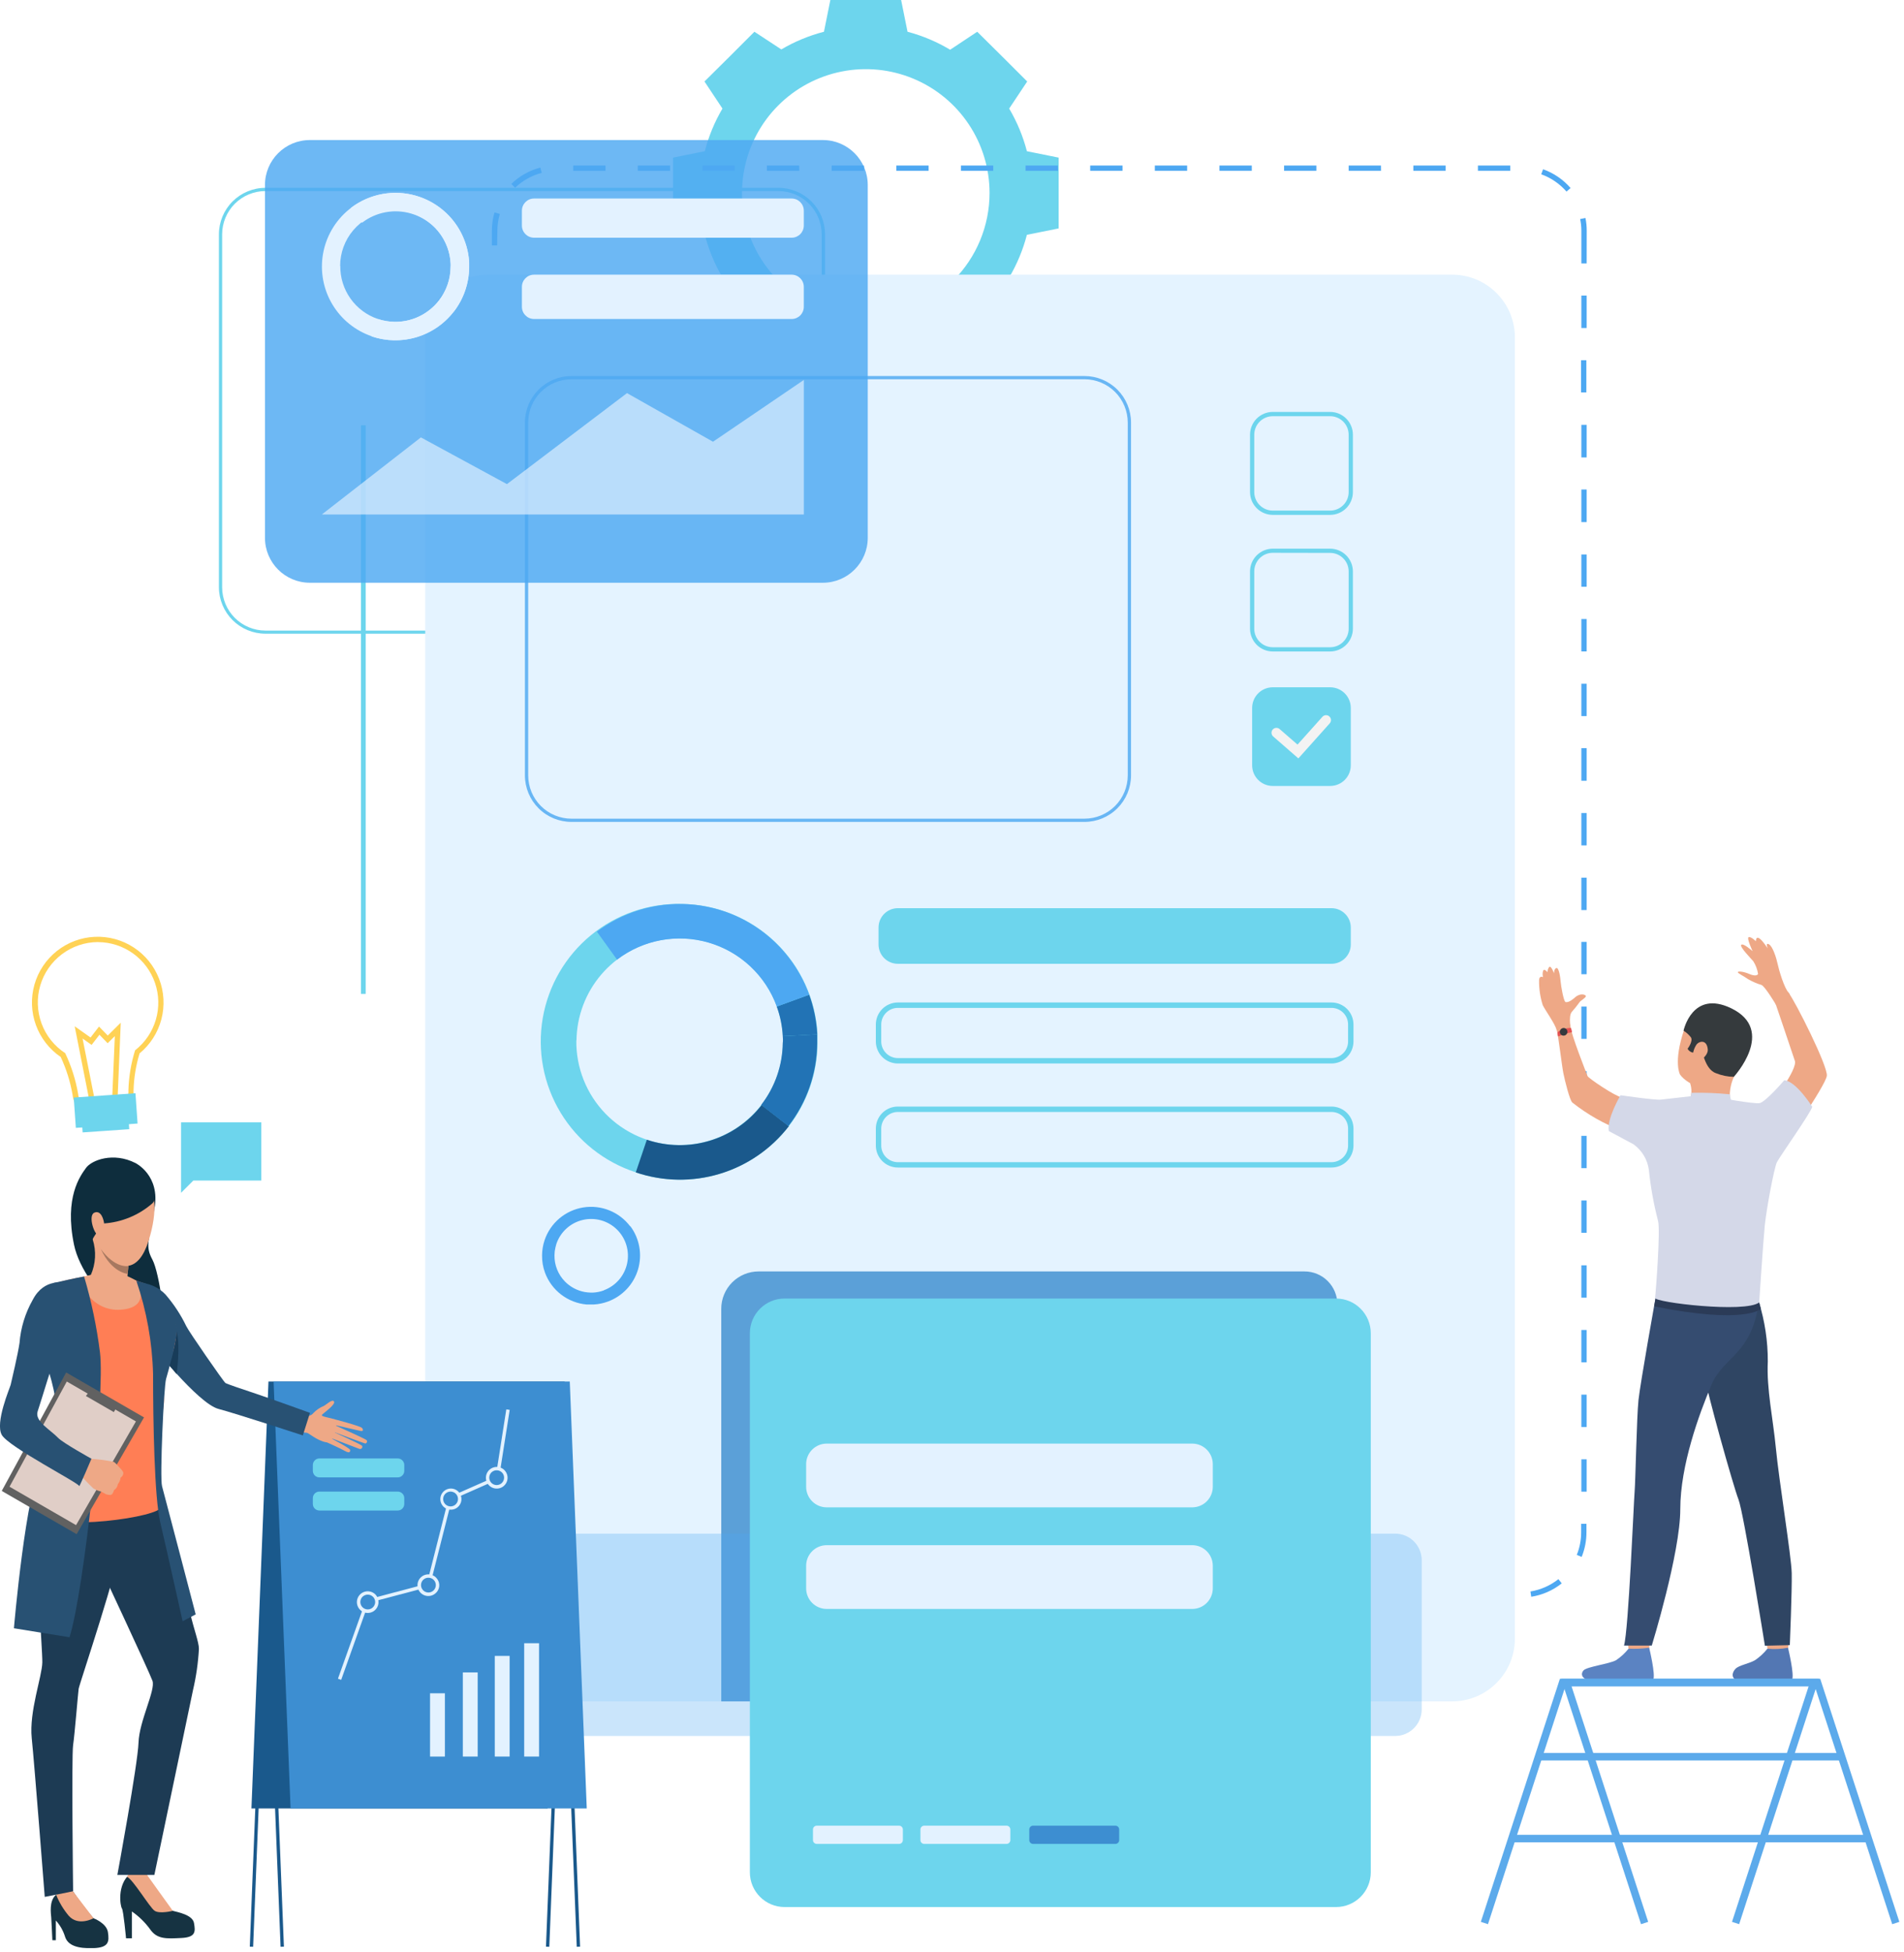
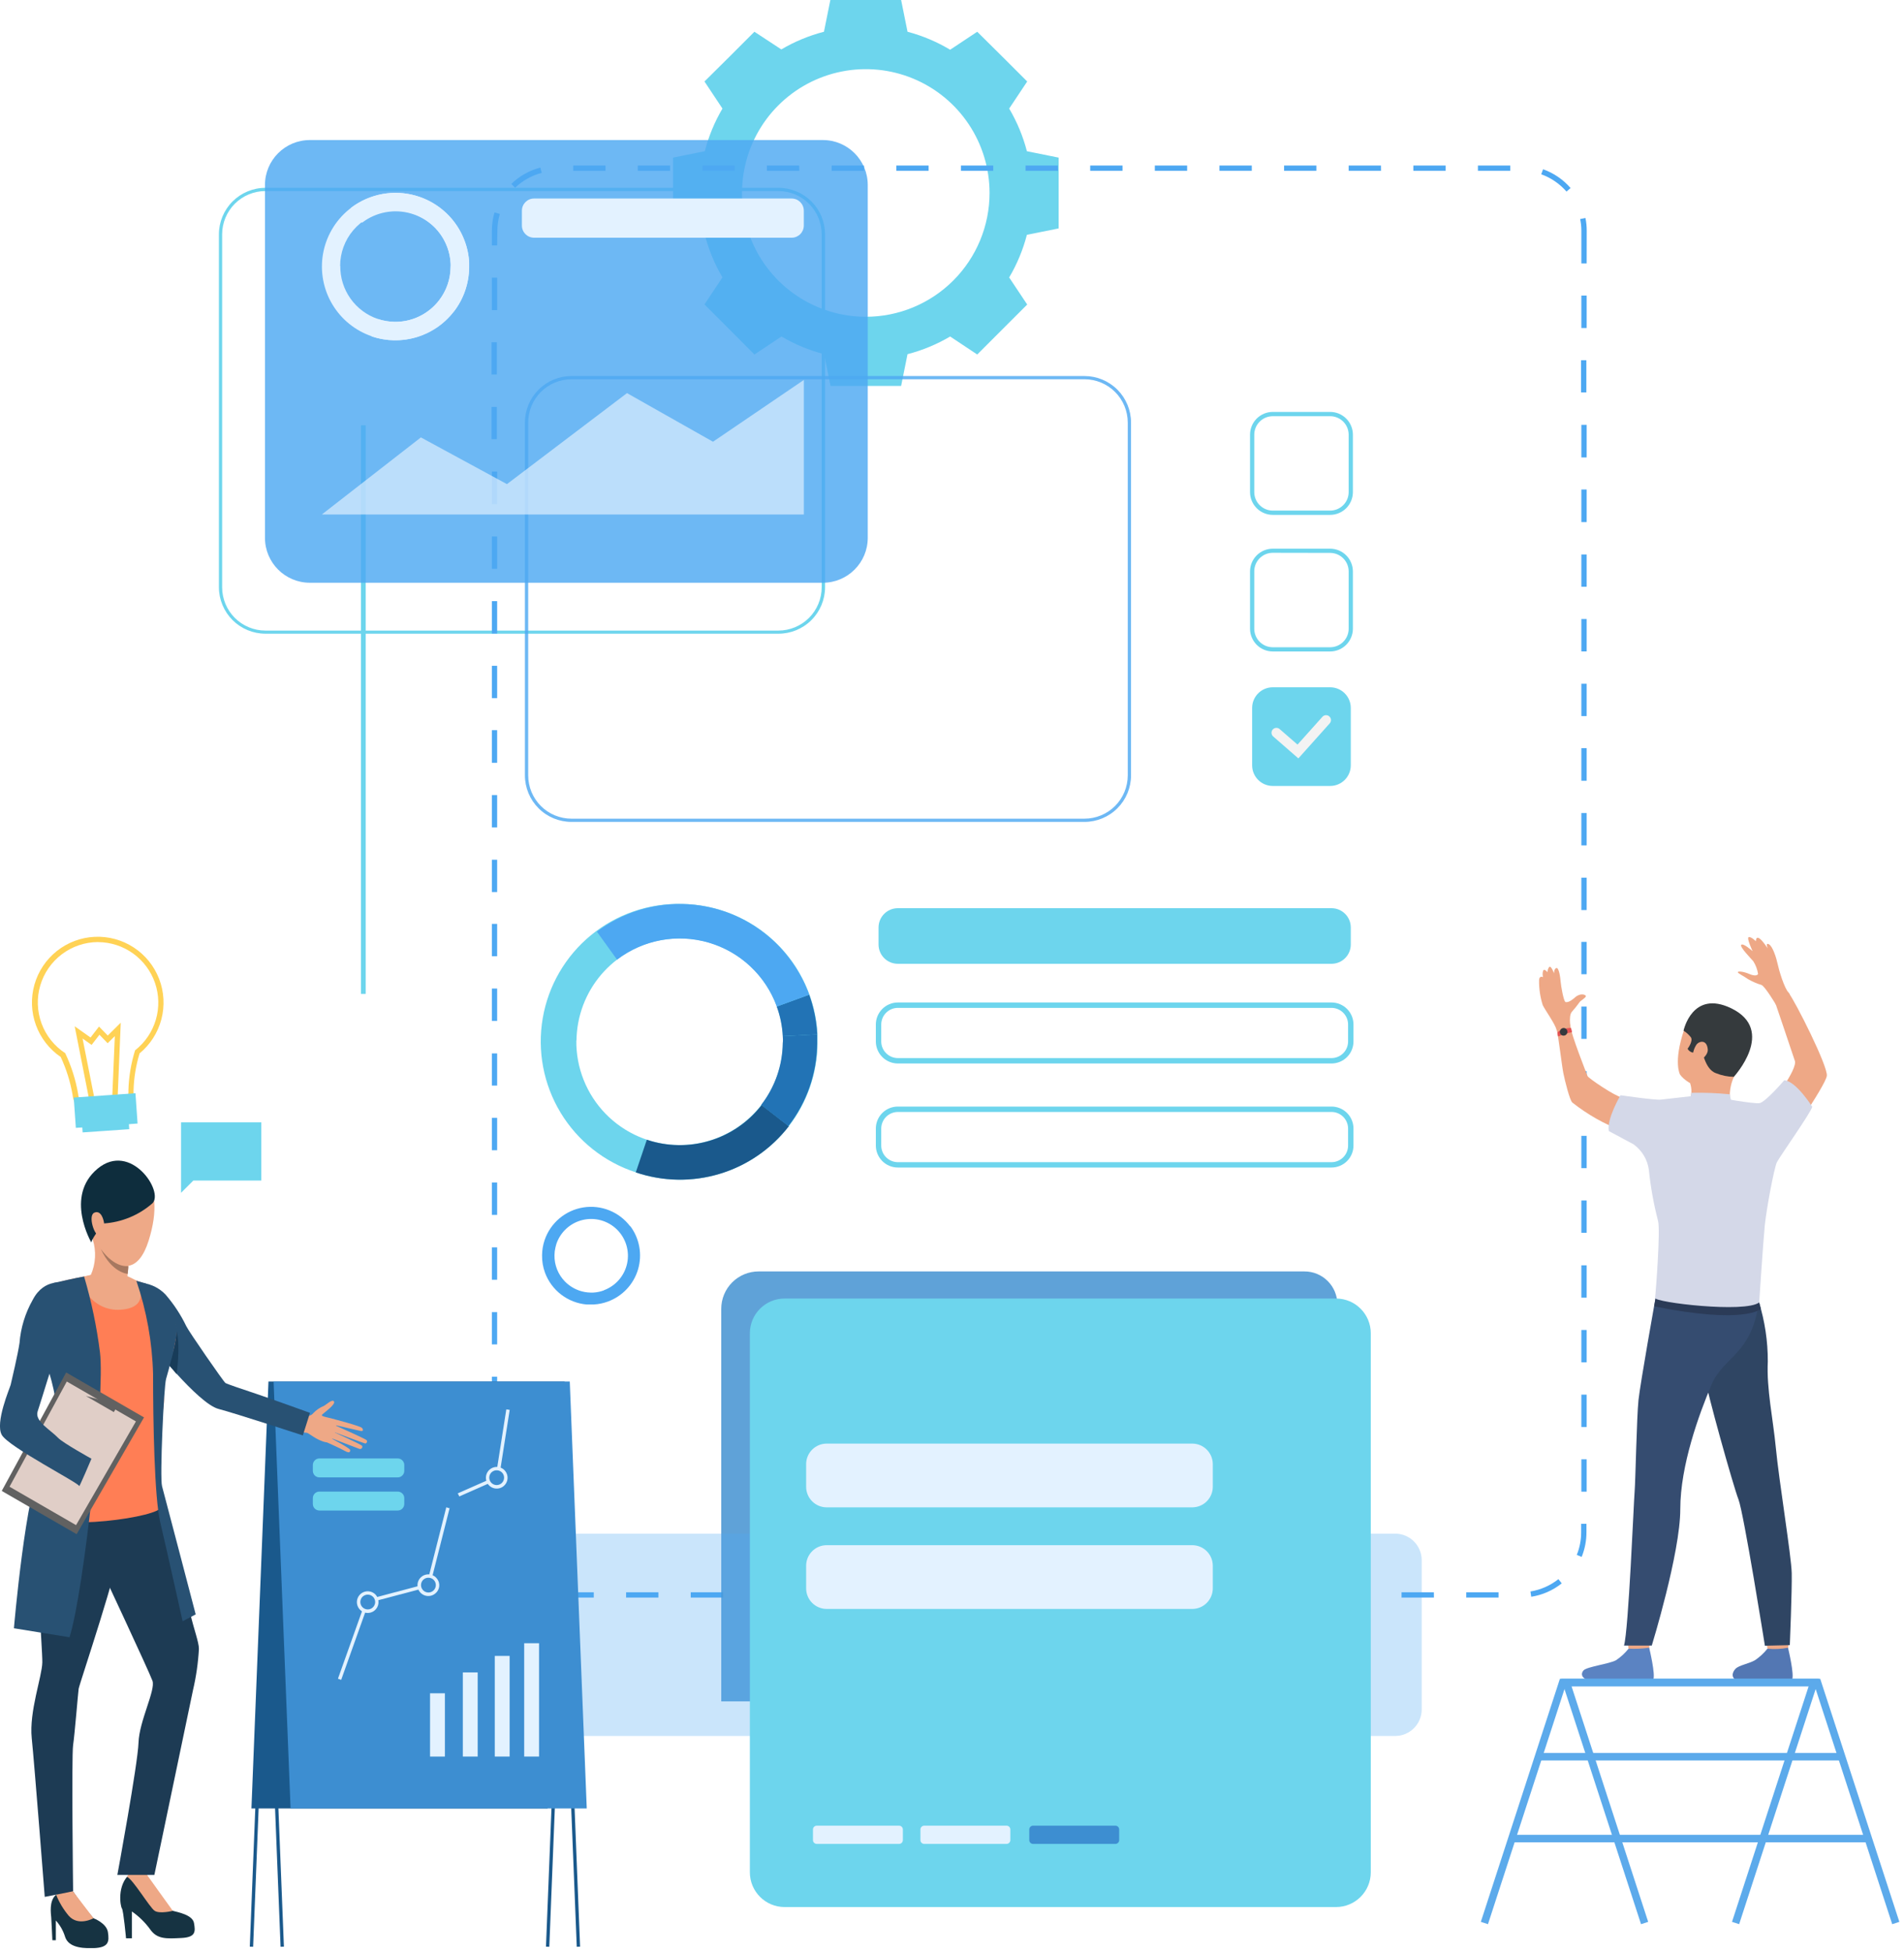
<svg xmlns="http://www.w3.org/2000/svg" width="360" height="369" viewBox="0 0 360 369" fill="none">
  <g clip-path="url(#clip0_1167_6776)">
    <path d="M194.16 28.58C193.425 25.75 192.298 23.037 190.81 20.52L194.22 15.4L189.49 10.68L184.77 6L179.65 9.4C177.135 7.895 174.422 6.75 171.59 6L170.38 0H157L155.79 6C152.96 6.732 150.247 7.856 147.73 9.34L142.64 6L137.92 10.72L133.2 15.4L136.6 20.52C135.115 23.037 133.991 25.75 133.26 28.58L127.26 29.79V43.15L133.26 44.36C133.991 47.19 135.115 49.903 136.6 52.42L133.2 57.54L137.92 62.26L142.64 67L147.76 63.6C150.277 65.084 152.99 66.208 155.82 66.94L157.03 72.94H170.38L171.59 66.94C174.419 66.208 177.132 65.084 179.65 63.6L184.77 67L189.49 62.28L194.22 57.56L190.81 52.44C192.298 49.923 193.425 47.21 194.16 44.38L200.16 43.17V29.79L194.16 28.58ZM163.71 59.87C159.081 59.872 154.556 58.501 150.707 55.931C146.857 53.361 143.856 49.707 142.084 45.432C140.311 41.156 139.846 36.451 140.748 31.911C141.65 27.371 143.878 23.201 147.15 19.927C150.422 16.654 154.592 14.424 159.131 13.52C163.67 12.617 168.376 13.079 172.652 14.85C176.929 16.621 180.584 19.62 183.155 23.469C185.727 27.317 187.1 31.841 187.1 36.47C187.1 42.674 184.636 48.625 180.25 53.013C175.863 57.401 169.914 59.867 163.71 59.87Z" fill="#6DD5ED" />
    <path d="M147.181 119.77H50.181C47.854 119.767 45.622 118.843 43.975 117.2C42.328 115.556 41.399 113.327 41.391 111V44.29C41.393 41.96 42.32 39.725 43.968 38.078C45.616 36.43 47.85 35.503 50.181 35.5H147.181C148.337 35.497 149.483 35.723 150.552 36.163C151.621 36.604 152.593 37.251 153.413 38.067C154.232 38.883 154.882 39.853 155.326 40.921C155.77 41.989 155.999 43.133 156.001 44.29V111C155.993 113.332 155.059 115.566 153.406 117.21C151.752 118.855 149.513 119.775 147.181 119.77ZM50.181 36.11C48.012 36.113 45.933 36.975 44.399 38.509C42.866 40.042 42.003 42.121 42.001 44.29V111C42.003 113.169 42.866 115.248 44.399 116.781C45.933 118.315 48.012 119.177 50.181 119.18H147.181C149.349 119.177 151.428 118.315 152.962 116.781C154.495 115.248 155.358 113.169 155.361 111V44.29C155.358 42.121 154.495 40.042 152.962 38.509C151.428 36.975 149.349 36.113 147.181 36.11H50.181Z" fill="#6DD5ED" />
    <path d="M69.15 80.379H68.25V187.849H69.15V80.379Z" fill="#6DD5ED" />
    <path d="M283.339 301.939H277.229V300.939H283.339V301.939ZM271.119 301.939H264.999V300.939H271.109L271.119 301.939ZM258.899 301.939H252.789V300.939H258.899V301.939ZM246.679 301.939H240.569V300.939H246.679V301.939ZM234.469 301.939H228.359V300.939H234.469V301.939ZM222.249 301.939H216.139V300.939H222.249V301.939ZM210.029 301.939H203.919V300.939H209.999L210.029 301.939ZM197.809 301.939H191.699V300.939H197.809V301.939ZM185.589 301.939H179.479V300.939H185.589V301.939ZM173.369 301.939H167.259V300.939H173.369V301.939ZM161.149 301.939H154.999V300.939H161.109L161.149 301.939ZM148.929 301.939H142.819V300.939H148.929V301.939ZM136.709 301.939H130.599V300.939H136.709V301.939ZM124.489 301.939H118.379V300.939H124.489V301.939ZM112.269 301.939H106.159V300.939H112.269V301.939ZM289.519 301.789L289.369 300.789C291.303 300.476 293.124 299.674 294.659 298.459L295.289 299.259C293.617 300.587 291.629 301.458 289.519 301.789ZM100.009 300.789C98.079 299.875 96.416 298.48 95.18 296.739L96.019 296.149C97.148 297.749 98.67 299.03 100.439 299.869L100.009 300.789ZM299.069 294.259L298.129 293.879C298.68 292.519 298.962 291.066 298.959 289.599V287.999H299.959V289.529C299.971 291.135 299.668 292.728 299.069 294.219V294.259ZM92.999 290.789C92.96 290.389 92.939 289.979 92.939 289.559V284.639H93.939V289.559C93.939 289.937 93.959 290.314 93.999 290.689L92.999 290.789ZM299.999 281.919H298.999V275.809H299.999V281.919ZM93.999 278.529H92.999V272.419H93.999V278.529ZM299.999 269.699H298.999V263.589H299.999V269.699ZM93.999 266.309H92.999V260.199H93.999V266.309ZM299.999 257.479H298.999V251.369H299.999V257.479ZM93.999 254.089H92.999V247.999H93.999V254.089ZM299.999 245.259H298.999V239.149H299.999V245.259ZM93.999 241.869H92.999V235.759H93.999V241.869ZM299.999 232.999H298.999V226.889H299.999V232.999ZM93.999 229.609H92.999V223.499H93.999V229.609ZM299.999 220.779H298.999V214.679H299.999V220.779ZM93.999 217.389H92.999V211.279H93.999V217.389ZM299.999 208.559H298.999V202.459H299.999V208.559ZM93.999 205.169H92.999V199.099H93.999V205.169ZM299.999 196.349H298.999V190.239H299.999V196.349ZM93.999 192.949H92.999V186.839H93.999V192.949ZM299.999 184.129H298.999V178.019H299.999V184.129ZM93.999 180.729H92.999V174.619H93.999V180.729ZM299.999 171.999H298.999V165.889H299.999V171.999ZM93.999 168.599H92.999V162.489H93.999V168.599ZM299.999 159.779H298.999V153.669H299.999V159.779ZM93.999 156.379H92.999V150.269H93.999V156.379ZM299.999 147.559H298.999V141.399H299.999V147.559ZM93.999 144.169H92.999V137.999H93.999V144.169ZM299.999 135.339H298.999V129.229H299.999V135.339ZM93.999 131.949H92.999V125.839H93.999V131.949ZM299.999 123.119H298.999V116.999H299.999V123.119ZM93.999 119.729H92.999V113.619H93.999V119.729ZM299.999 110.899H298.999V104.789H299.999V110.899ZM93.999 107.509H92.999V101.399H93.999V107.509ZM299.999 98.679H298.999V92.519H299.999V98.679ZM93.999 95.289H92.999V89.129H93.999V95.289ZM299.999 86.459H298.999V80.299H299.999V86.459ZM93.939 82.999H92.939V76.909H93.939V82.999ZM299.939 74.169H298.939V68.079H299.939V74.169ZM93.939 70.779H92.939V64.689H93.939V70.779ZM299.999 61.999H298.999V55.859H299.999V61.999ZM93.999 58.609H92.999V52.469H93.999V58.609ZM299.999 49.789H298.999V43.649C298.999 42.893 298.922 42.139 298.769 41.399L299.769 41.199C299.935 42.005 300.015 42.826 300.009 43.649L299.999 49.789ZM93.999 46.389H92.999V43.649C92.999 42.465 93.168 41.286 93.499 40.149L94.499 40.439C94.196 41.482 94.042 42.563 94.04 43.649L93.999 46.389ZM296.189 36.209C294.901 34.73 293.255 33.604 291.409 32.939L291.759 31.989C293.769 32.706 295.56 33.929 296.959 35.539L296.189 36.209ZM97.389 35.489L96.68 34.759C98.211 33.271 100.103 32.206 102.169 31.669L102.429 32.669C100.537 33.166 98.802 34.136 97.389 35.489ZM285.549 32.289H279.439V31.289H285.549V32.289ZM273.339 32.289H267.229V31.289H273.339V32.289ZM261.119 32.289H254.999V31.289H261.109L261.119 32.289ZM248.899 32.289H242.789V31.289H248.899V32.289ZM236.679 32.289H230.569V31.289H236.679V32.289ZM224.459 32.289H218.349V31.289H224.459V32.289ZM212.239 32.289H206.129V31.289H212.239V32.289ZM200.019 32.289H193.909V31.289H199.999L200.019 32.289ZM187.799 32.289H181.689V31.289H187.799V32.289ZM175.579 32.289H169.469V31.289H175.579V32.289ZM163.359 32.289H157.249V31.289H163.359V32.289ZM151.139 32.289H144.999V31.289H151.109L151.139 32.289ZM138.919 32.289H132.809V31.289H138.919V32.289ZM126.699 32.289H120.589V31.289H126.699V32.289ZM114.489 32.289H108.379V31.289H114.489V32.289Z" fill="#4DA8F2" />
-     <path d="M274.56 51.91H92.27C85.715 51.91 80.4 57.224 80.4 63.78V309.69C80.4 316.246 85.715 321.56 92.27 321.56H274.56C281.116 321.56 286.43 316.246 286.43 309.69V63.78C286.43 57.224 281.116 51.91 274.56 51.91Z" fill="#E4F3FF" />
    <g opacity="0.85">
      <path d="M252.861 246.511V321.561H136.371V247.371C136.37 246.443 136.551 245.524 136.906 244.666C137.26 243.808 137.78 243.029 138.435 242.372C139.091 241.715 139.87 241.195 140.727 240.839C141.584 240.484 142.503 240.301 143.431 240.301H246.651C248.298 240.301 249.878 240.955 251.042 242.12C252.207 243.284 252.861 244.864 252.861 246.511Z" fill="#4392D1" />
    </g>
-     <path d="M25.621 219.819C25.621 219.819 30.371 222.139 29.201 228.449C28.031 234.759 27.501 235.619 28.821 238.079C30.141 240.539 31.681 251.079 30.501 253.079C29.321 255.079 15.881 244.299 14.001 235.279C12.121 226.259 15.191 222.229 16.261 220.739C17.331 219.249 21.441 217.689 25.621 219.819Z" fill="#0E2D3D" />
    <path d="M49.41 212.121H34.23V223.121V225.441L36.55 223.121H49.41V212.121Z" fill="#6DD5ED" />
    <path d="M120.18 221.568C124.073 222.895 128.224 223.28 132.294 222.692C136.364 222.103 140.236 220.558 143.592 218.182C146.949 215.806 149.694 212.668 151.602 209.026C153.511 205.383 154.528 201.34 154.57 197.228C154.57 196.648 154.57 196.058 154.57 195.488C154.225 188.888 151.379 182.666 146.611 178.089C141.842 173.512 135.51 170.923 128.9 170.848C122.655 170.69 116.561 172.786 111.735 176.753C106.908 180.719 103.671 186.291 102.616 192.449C101.561 198.607 102.758 204.939 105.989 210.286C109.22 215.633 114.268 219.638 120.21 221.568H120.18ZM109 196.638C109.058 192.066 110.717 187.658 113.691 184.184C116.664 180.709 120.762 178.389 125.271 177.626C129.78 176.863 134.414 177.707 138.364 180.01C142.315 182.313 145.332 185.929 146.89 190.228C147.547 192.028 147.931 193.915 148.03 195.828C148.03 196.258 148.03 196.698 148.03 197.138C147.997 199.703 147.459 202.236 146.446 204.593C145.434 206.949 143.967 209.083 142.13 210.873C140.293 212.663 138.121 214.074 135.739 215.024C133.356 215.975 130.81 216.447 128.245 216.413C125.681 216.38 123.148 215.841 120.791 214.829C118.434 213.817 116.3 212.35 114.51 210.513C112.721 208.675 111.31 206.504 110.36 204.121C109.409 201.739 108.937 199.193 108.97 196.628L109 196.638Z" fill="#6DD5ED" />
    <path d="M144.001 208.852L149.151 212.852C145.839 217.141 141.269 220.289 136.08 221.854C130.891 223.42 125.343 223.324 120.211 221.582L122.301 215.412C126.15 216.707 130.308 216.772 134.196 215.598C138.084 214.424 141.511 212.07 144.001 208.862V208.852Z" fill="#1A598C" />
    <path d="M148 195.838L154.51 195.488C154.51 196.058 154.51 196.648 154.51 197.228C154.449 202.888 152.535 208.371 149.06 212.838L143.91 208.838C146.512 205.488 147.948 201.38 148 197.138C148.06 196.708 148.05 196.268 148 195.838Z" fill="#2273B5" />
    <path d="M148.001 195.84C147.902 193.927 147.518 192.04 146.861 190.24L153.001 188C153.872 190.409 154.384 192.932 154.521 195.49L148.001 195.84Z" fill="#2273B5" />
    <path d="M112.861 176.088C116.115 173.641 119.896 171.99 123.902 171.268C127.909 170.546 132.029 170.774 135.932 171.932C139.834 173.09 143.411 175.146 146.376 177.936C149.34 180.726 151.609 184.173 153.001 187.998L146.871 190.238C145.825 187.358 144.116 184.765 141.882 182.668C139.649 180.571 136.953 179.029 134.013 178.167C131.073 177.304 127.972 177.146 124.959 177.703C121.947 178.261 119.107 179.52 116.671 181.378L112.861 176.088Z" fill="#4DA8F2" />
    <path d="M119.16 231.789C118.146 230.44 116.783 229.394 115.218 228.763C113.654 228.132 111.947 227.94 110.281 228.207C108.615 228.475 107.054 229.192 105.765 230.281C104.477 231.37 103.511 232.791 102.97 234.389C102.661 235.307 102.499 236.269 102.49 237.239C102.47 238.367 102.659 239.49 103.05 240.549C103.659 242.187 104.72 243.62 106.109 244.682C107.498 245.743 109.159 246.391 110.9 246.549H111.64H112.26C113.169 246.5 114.066 246.315 114.92 245.999C116.281 245.503 117.506 244.696 118.499 243.642C119.492 242.587 120.223 241.315 120.636 239.926C121.048 238.538 121.129 237.072 120.873 235.647C120.616 234.222 120.03 232.876 119.16 231.719V231.789ZM114.16 243.889C113.517 244.125 112.843 244.263 112.16 244.299H111.69C110.181 244.278 108.721 243.765 107.53 242.839C107.286 242.652 107.055 242.448 106.84 242.229C106.189 241.571 105.676 240.79 105.333 239.931C104.989 239.073 104.821 238.153 104.84 237.229C104.844 236.737 104.904 236.247 105.02 235.769C105.07 235.539 105.13 235.309 105.2 235.089C105.579 233.979 106.232 232.984 107.099 232.194C107.966 231.405 109.019 230.848 110.159 230.576C111.299 230.303 112.49 230.323 113.62 230.634C114.751 230.945 115.784 231.537 116.624 232.354C117.465 233.172 118.084 234.189 118.426 235.311C118.767 236.432 118.819 237.622 118.577 238.769C118.335 239.916 117.807 240.984 117.042 241.872C116.276 242.76 115.299 243.44 114.2 243.849L114.16 243.889Z" fill="#4DA8F2" />
    <path d="M317.651 203.089C317.651 203.089 316.341 200.789 318.421 194.629C318.753 193.483 319.409 192.456 320.309 191.673C321.21 190.89 322.318 190.384 323.499 190.215C324.681 190.046 325.886 190.222 326.97 190.721C328.054 191.22 328.971 192.022 329.611 193.029C331.831 196.849 331.081 199.219 327.821 203.519C324.561 207.819 319.001 205.059 317.651 203.089Z" fill="#EEA886" />
    <path d="M333.84 309C333.84 309 334.18 311.53 334.22 311.91C334.26 312.29 338.06 311.68 338.06 311.68L338.37 308.68C338.37 308.68 334.31 308.65 333.84 309Z" fill="#EEA886" />
    <path d="M334.18 311.602C333.511 312.446 332.715 313.182 331.82 313.782C330.66 314.452 328.82 314.712 328.14 315.402C327.65 315.892 326.34 318.032 331.14 317.992C335.94 317.952 338.3 318.292 338.82 317.472C339.34 316.652 338.07 311.422 338.07 311.422C336.79 311.675 335.479 311.736 334.18 311.602Z" fill="#5377B3" />
    <path d="M307.57 309C307.57 309 307.92 311.53 307.96 311.91C308 312.29 311.8 311.68 311.8 311.68L312.1 308.68C312.1 308.68 308.05 308.65 307.57 309Z" fill="#EEA886" />
    <path d="M307.92 311.602C307.249 312.448 306.449 313.184 305.55 313.782C304.39 314.452 300.11 314.992 299.43 315.682C298.93 316.182 298.1 318.172 304.9 317.992C309.72 317.852 312.05 318.292 312.57 317.472C313.09 316.652 311.82 311.422 311.82 311.422C310.529 311.609 309.223 311.669 307.92 311.602Z" fill="#5B83C2" />
    <path d="M332.56 246.051C333.689 249.697 334.259 253.494 334.25 257.311C333.99 262.511 335.25 268.211 335.77 273.651C336.34 279.721 338.7 294.081 338.77 297.321C338.84 300.561 338.41 310.931 338.41 310.931L333.7 311.041C333.7 311.041 329.7 285.941 328.7 283.381C327.7 280.821 322.59 262.551 322.42 260.501C322.25 258.451 332.56 246.051 332.56 246.051Z" fill="#2F4563" />
    <path d="M313.001 245.421C313.001 245.421 310.141 261.421 309.801 264.591C309.461 267.761 309.231 280.021 309.061 282.011C308.891 284.001 307.921 308.081 307.061 311.011H312.311C312.311 311.011 317.701 293.511 317.701 285.231C317.701 276.951 321.271 267.231 323.581 261.761C325.891 256.291 331.161 256.161 332.581 246.021C332.561 246.051 315.001 242.211 313.001 245.421Z" fill="#354C70" />
    <path d="M319.55 204.709C319.891 205.68 319.891 206.738 319.55 207.709C318.96 208.939 327.12 208.199 327.12 208.199C326.928 206.617 327.17 205.013 327.82 203.559C328.89 201.429 319.55 204.709 319.55 204.709Z" fill="#EEA886" />
    <path d="M332.94 247.372C332.94 247.372 330 250.372 312.76 246.902L313.03 245.422L332.62 246.162L332.94 247.372Z" fill="#2B3B57" />
    <path d="M318.321 208.071C318.321 208.071 315.321 208.371 314.441 208.541C313.561 208.711 307.781 207.541 306.591 207.381C305.401 207.221 300.331 203.781 300.171 203.381C300.011 202.981 297.081 195.571 296.921 193.971C296.761 192.371 294.071 193.201 294.301 194.301C294.731 196.361 295.301 201.371 295.591 202.821C295.881 204.271 296.791 207.931 297.281 208.371C300.158 210.652 303.374 212.471 306.811 213.761C309.554 214.678 312.184 215.903 314.651 217.411H336.651C336.651 217.411 345.221 205.161 345.411 203.311C345.601 201.461 339.411 189.201 338.191 187.661C336.971 186.121 335.191 188.161 335.191 188.161C335.191 188.161 338.881 198.981 339.371 200.521C339.861 202.061 335.081 208.821 333.771 208.841C332.461 208.861 329.091 208.431 327.591 208.361C326.535 208.28 325.496 208.041 324.511 207.651L318.321 208.071Z" fill="#EEA886" />
    <path d="M308.82 216.25C309.62 216.814 310.294 217.539 310.8 218.377C311.306 219.215 311.633 220.149 311.76 221.12C312.093 224.359 312.671 227.568 313.49 230.72C313.98 232.38 313.06 244.44 312.93 245.3C312.8 246.16 329.98 248.21 332.62 246.16C332.62 246.16 333.36 234.9 333.67 231.7C333.98 228.5 335.45 220.75 335.95 219.7C336.45 218.65 342.41 210.29 342.65 209.18C342.65 209.18 339.56 204.26 337.35 204.18C337.35 204.18 333.83 208.3 332.68 208.49C331.53 208.68 324.51 207.38 324.51 207.37C324.51 207.36 323.74 208.42 319.66 207.19C319.66 207.19 314.8 207.73 314.01 207.83C313.01 207.96 306.4 207 306.4 207C306.4 207 303.73 211.51 304.2 213.78L308.82 216.25Z" fill="#D4D8E8" />
    <path d="M297.07 194.918C297.07 194.918 296.47 192.068 297.19 191.248C297.723 190.648 298.223 190.021 298.69 189.368C298.78 189.188 299.85 188.578 299.85 188.278C299.85 187.978 298.8 187.628 297.85 188.468C296.9 189.308 296.37 189.468 296.01 189.388C295.65 189.308 295.13 186.288 295.08 185.538C295.03 184.788 294.75 182.818 294.28 182.958C293.81 183.098 293.83 183.958 293.83 183.958C293.83 183.958 293.29 182.458 292.93 182.748C292.701 183.029 292.587 183.386 292.61 183.748C292.61 183.748 291.93 182.918 291.75 183.528C291.643 183.904 291.643 184.302 291.75 184.678C291.75 184.678 291.05 184.298 291 185.248C290.976 186.856 291.212 188.456 291.7 189.988C292.2 190.988 294.07 193.588 294.29 194.608C294.51 195.628 297.07 194.918 297.07 194.918Z" fill="#EEA886" />
    <path d="M335.81 189.92C335.81 189.92 333.76 186.47 333.06 186.16C332.173 185.895 331.321 185.526 330.52 185.06C329.66 184.45 328.52 183.94 328.58 183.73C328.64 183.52 329.66 183.61 330.75 184.08C331.84 184.55 332.31 184.32 332.41 184.08C332.277 183.227 331.971 182.411 331.51 181.68C331.18 181.27 328.84 178.92 329.23 178.57C329.62 178.22 331.14 179.57 331.38 179.78C331.38 179.78 330.17 177.24 330.64 177.12C331.11 177 332 177.9 332 177.9C332 177.9 331.9 175.72 334.23 179.25C334.23 179.25 333.74 178.08 334.46 178.47C335.18 178.86 335.87 181.06 336.1 182.16C336.33 183.26 337.35 186.8 338.22 187.65C339.09 188.5 335.81 189.92 335.81 189.92Z" fill="#EEA886" />
    <path d="M327.82 203.52C326.66 203.504 325.514 203.27 324.44 202.83C322.15 202.03 321.97 198.02 321.44 198.49C321.285 198.662 321.09 198.795 320.873 198.877C320.655 198.959 320.422 198.988 320.191 198.962C319.96 198.935 319.739 198.854 319.546 198.725C319.353 198.596 319.193 198.423 319.08 198.22C319.08 198.22 320.21 196.74 319.69 196.03C319.306 195.546 318.843 195.13 318.32 194.8C318.32 194.8 319.94 187.01 327.32 190.56C335.94 194.72 327.82 203.52 327.82 203.52Z" fill="#353A3D" />
    <path d="M319.551 207.672L319.811 206.542C322.231 206.489 324.652 206.582 327.061 206.822L327.331 208.162C326.066 208.601 324.727 208.784 323.391 208.7C322.056 208.616 320.75 208.266 319.551 207.672Z" fill="#D4D8E8" />
    <path d="M320.71 197.509C321.14 196.799 322.71 196.319 322.9 198.329C323.04 199.879 320.08 201.579 320.05 200.129C319.992 199.208 320.222 198.292 320.71 197.509Z" fill="#EEA886" />
    <path d="M297 194.281C296.106 194.296 295.235 194.566 294.49 195.061C294.459 195.348 294.504 195.638 294.62 195.901C295.448 195.521 296.322 195.248 297.22 195.091C297.22 195.091 297.16 194.471 297 194.281Z" fill="#E55353" />
    <path d="M295 194.7C294.956 194.791 294.931 194.889 294.926 194.99C294.922 195.091 294.939 195.191 294.976 195.285C295.012 195.379 295.068 195.465 295.139 195.536C295.211 195.607 295.296 195.663 295.39 195.7C295.564 195.76 295.755 195.751 295.923 195.676C296.092 195.601 296.226 195.465 296.298 195.295C296.37 195.125 296.376 194.934 296.313 194.761C296.25 194.587 296.124 194.444 295.96 194.36C295.787 194.28 295.59 194.271 295.411 194.335C295.231 194.398 295.084 194.529 295 194.7Z" fill="#353A3D" />
    <g opacity="0.3">
      <path d="M143.441 289.859H101.391C98.619 289.859 96.371 292.107 96.371 294.879V323.079C96.371 325.852 98.619 328.099 101.391 328.099H143.441C146.214 328.099 148.461 325.852 148.461 323.079V294.879C148.461 292.107 146.214 289.859 143.441 289.859Z" fill="#4DA8F2" />
    </g>
    <g opacity="0.3">
      <path d="M263.791 289.859H221.741C218.968 289.859 216.721 292.107 216.721 294.879V323.079C216.721 325.852 218.968 328.099 221.741 328.099H263.791C266.563 328.099 268.811 325.852 268.811 323.079V294.879C268.811 292.107 266.563 289.859 263.791 289.859Z" fill="#4DA8F2" />
    </g>
    <g opacity="0.82">
      <path d="M205.05 155.34H108.05C105.718 155.34 103.481 154.415 101.831 152.766C100.181 151.118 99.253 148.882 99.25 146.55V79.86C99.253 77.528 100.181 75.292 101.831 73.644C103.481 71.996 105.718 71.07 108.05 71.07H205.05C207.382 71.07 209.619 71.996 211.269 73.644C212.919 75.292 213.847 77.528 213.85 79.86V146.55C213.847 148.882 212.919 151.118 211.269 152.766C209.619 154.415 207.382 155.34 205.05 155.34ZM108.05 71.68C106.976 71.68 105.912 71.892 104.92 72.303C103.927 72.714 103.025 73.317 102.266 74.076C101.506 74.836 100.904 75.737 100.493 76.73C100.082 77.722 99.87 78.786 99.87 79.86V146.55C99.87 147.625 100.082 148.688 100.493 149.681C100.904 150.673 101.506 151.575 102.266 152.334C103.025 153.094 103.927 153.697 104.92 154.108C105.912 154.519 106.976 154.73 108.05 154.73H205.05C207.219 154.728 209.298 153.865 210.831 152.332C212.365 150.798 213.227 148.719 213.23 146.55V79.86C213.227 77.692 212.365 75.613 210.831 74.079C209.298 72.546 207.219 71.683 205.05 71.68H108.05Z" fill="#4DA8F2" />
    </g>
    <path d="M53.05 367.942L53.68 367.922L50.48 287.562H105.84L109.05 367.942L109.68 367.922L106.46 286.922H49.82L53.05 367.942Z" fill="#1A598C" />
    <path d="M47.861 367.942L51.06 287.562H106.43L103.23 367.922L103.86 367.942L107.09 286.922H50.45L47.23 367.922L47.861 367.942Z" fill="#1A598C" />
    <path d="M103.541 341.799H47.541L50.761 261.109H106.761L103.541 341.799Z" fill="#1A598C" />
    <path d="M54.941 341.799H110.94L107.73 261.109H51.73L54.941 341.799Z" fill="#3D8ED1" />
    <path d="M101.921 310.57H99.111V331.99H101.921V310.57Z" fill="#E3F2FF" />
    <path d="M96.361 312.969H93.551V331.989H96.361V312.969Z" fill="#E3F2FF" />
    <path d="M90.32 316.09H87.51V331.99H90.32V316.09Z" fill="#E3F2FF" />
    <path d="M84.121 320.031H81.311V331.991H84.121V320.031Z" fill="#E3F2FF" />
    <path d="M64.51 317.491L63.9 317.271L69.21 302.381L80.72 299.341L84.86 282.991L93.74 279.071L95.73 266.371L96.37 266.471L94.32 279.521L85.41 283.461L81.25 299.871L69.7 302.921L64.51 317.491Z" fill="#E3F2FF" />
    <path d="M82.321 298.511C82.534 298.776 82.664 299.097 82.695 299.435C82.725 299.774 82.655 300.113 82.493 300.412C82.331 300.71 82.085 300.954 81.784 301.112C81.484 301.271 81.144 301.337 80.806 301.302C80.468 301.267 80.148 301.133 79.886 300.917C79.624 300.701 79.433 300.412 79.335 300.087C79.237 299.762 79.237 299.415 79.336 299.09C79.435 298.765 79.628 298.477 79.891 298.261C80.066 298.117 80.269 298.01 80.486 297.944C80.704 297.879 80.932 297.857 81.158 297.88C81.384 297.903 81.603 297.971 81.802 298.079C82.002 298.188 82.178 298.335 82.321 298.511Z" fill="#3D8ED1" />
    <path d="M82.28 301.19C81.966 301.446 81.583 301.603 81.18 301.642C80.777 301.68 80.371 301.598 80.014 301.406C79.657 301.214 79.365 300.921 79.175 300.563C78.985 300.205 78.905 299.799 78.946 299.396C78.986 298.993 79.145 298.611 79.403 298.298C79.66 297.985 80.004 297.756 80.392 297.639C80.78 297.521 81.194 297.522 81.582 297.639C81.969 297.757 82.313 297.987 82.57 298.3C82.748 298.506 82.882 298.746 82.964 299.005C83.046 299.264 83.074 299.537 83.047 299.808C83.02 300.078 82.938 300.34 82.806 300.578C82.674 300.816 82.495 301.024 82.28 301.19ZM80.1 298.51C79.89 298.688 79.737 298.923 79.659 299.187C79.582 299.451 79.585 299.732 79.666 299.995C79.748 300.257 79.905 300.49 80.118 300.664C80.331 300.838 80.59 300.946 80.864 300.973C81.138 301.001 81.413 300.947 81.657 300.818C81.9 300.69 82.1 300.493 82.232 300.251C82.364 300.01 82.421 299.735 82.398 299.461C82.375 299.187 82.271 298.926 82.1 298.71C81.983 298.565 81.838 298.444 81.673 298.354C81.509 298.265 81.328 298.21 81.142 298.191C80.956 298.173 80.768 298.191 80.589 298.246C80.41 298.301 80.244 298.391 80.1 298.51Z" fill="#E3F2FF" />
    <path d="M86.511 282.228C86.728 282.492 86.863 282.815 86.897 283.156C86.931 283.497 86.863 283.84 86.702 284.142C86.54 284.444 86.293 284.692 85.991 284.853C85.689 285.015 85.346 285.083 85.005 285.049C84.665 285.016 84.341 284.882 84.077 284.664C83.812 284.447 83.618 284.156 83.519 283.828C83.42 283.5 83.421 283.15 83.521 282.823C83.621 282.495 83.816 282.205 84.081 281.988C84.256 281.843 84.458 281.735 84.675 281.669C84.892 281.602 85.12 281.58 85.346 281.602C85.572 281.624 85.791 281.691 85.991 281.799C86.191 281.906 86.368 282.052 86.511 282.228Z" fill="#3D8ED1" />
-     <path d="M86.48 284.91C86.171 285.151 85.799 285.295 85.408 285.326C85.018 285.357 84.627 285.272 84.284 285.082C83.942 284.893 83.662 284.607 83.481 284.261C83.299 283.914 83.223 283.521 83.262 283.132C83.301 282.742 83.454 282.373 83.701 282.069C83.948 281.765 84.279 281.541 84.653 281.424C85.026 281.307 85.426 281.302 85.803 281.409C86.179 281.517 86.516 281.733 86.77 282.03C86.947 282.236 87.079 282.475 87.16 282.733C87.241 282.991 87.269 283.263 87.242 283.532C87.215 283.802 87.133 284.063 87.002 284.299C86.871 284.536 86.694 284.744 86.48 284.91ZM84.29 282.24C84.08 282.418 83.927 282.653 83.85 282.917C83.772 283.181 83.775 283.462 83.856 283.725C83.938 283.988 84.095 284.22 84.308 284.394C84.521 284.568 84.78 284.676 85.054 284.703C85.328 284.731 85.603 284.677 85.847 284.548C86.09 284.42 86.29 284.223 86.422 283.981C86.554 283.74 86.612 283.465 86.588 283.191C86.565 282.917 86.461 282.656 86.29 282.44C86.174 282.293 86.029 282.171 85.865 282.082C85.7 281.992 85.519 281.936 85.333 281.917C85.146 281.898 84.958 281.917 84.779 281.973C84.6 282.028 84.434 282.119 84.29 282.24Z" fill="#E3F2FF" />
    <path d="M95.26 278.2C95.421 278.373 95.545 278.577 95.624 278.8C95.703 279.022 95.736 279.259 95.72 279.495C95.704 279.73 95.64 279.96 95.532 280.17C95.424 280.381 95.273 280.566 95.091 280.716C94.908 280.866 94.697 280.977 94.469 281.042C94.242 281.107 94.004 281.124 93.77 281.094C93.536 281.063 93.31 280.985 93.107 280.864C92.904 280.743 92.728 280.582 92.59 280.39C92.333 280.033 92.221 279.591 92.278 279.155C92.335 278.718 92.556 278.32 92.897 278.041C93.237 277.762 93.671 277.623 94.11 277.652C94.549 277.682 94.96 277.878 95.26 278.2Z" fill="#3D8ED1" />
    <path d="M95.221 280.882C94.907 281.139 94.524 281.297 94.12 281.336C93.716 281.376 93.31 281.294 92.952 281.103C92.595 280.911 92.302 280.617 92.111 280.259C91.921 279.901 91.841 279.494 91.881 279.091C91.922 278.687 92.082 278.304 92.34 277.992C92.598 277.679 92.943 277.449 93.332 277.333C93.72 277.216 94.135 277.217 94.523 277.336C94.911 277.455 95.254 277.687 95.511 278.002C95.853 278.422 96.015 278.962 95.961 279.501C95.906 280.041 95.64 280.538 95.221 280.882ZM93.001 278.212C92.791 278.39 92.639 278.626 92.563 278.891C92.487 279.155 92.49 279.436 92.573 279.698C92.656 279.961 92.814 280.193 93.028 280.366C93.242 280.539 93.502 280.645 93.776 280.671C94.05 280.697 94.325 280.642 94.568 280.512C94.811 280.383 95.01 280.184 95.141 279.942C95.271 279.7 95.328 279.425 95.303 279.151C95.278 278.877 95.173 278.616 95.001 278.402C94.883 278.257 94.737 278.136 94.572 278.048C94.407 277.96 94.227 277.906 94.04 277.888C93.854 277.87 93.666 277.89 93.488 277.945C93.309 278.001 93.144 278.091 93.001 278.212Z" fill="#E3F2FF" />
    <path d="M70.86 301.7C71.078 301.965 71.212 302.288 71.246 302.629C71.28 302.969 71.212 303.313 71.051 303.615C70.89 303.917 70.643 304.164 70.341 304.326C70.039 304.487 69.696 304.555 69.355 304.522C69.014 304.488 68.691 304.354 68.426 304.137C68.162 303.919 67.968 303.628 67.869 303.3C67.77 302.973 67.77 302.623 67.87 302.295C67.97 301.968 68.165 301.677 68.43 301.46C68.786 301.173 69.24 301.038 69.695 301.083C70.149 301.128 70.568 301.349 70.86 301.7Z" fill="#3D8ED1" />
    <path d="M70.821 304.389C70.507 304.645 70.124 304.802 69.721 304.841C69.318 304.879 68.912 304.797 68.555 304.605C68.198 304.413 67.907 304.12 67.716 303.762C67.526 303.404 67.446 302.998 67.487 302.595C67.527 302.192 67.686 301.81 67.944 301.497C68.201 301.185 68.546 300.955 68.933 300.838C69.321 300.72 69.735 300.721 70.123 300.839C70.51 300.956 70.854 301.186 71.111 301.499C71.452 301.923 71.612 302.463 71.558 303.004C71.504 303.545 71.239 304.042 70.821 304.389ZM68.631 301.709C68.421 301.887 68.268 302.122 68.191 302.386C68.113 302.65 68.116 302.931 68.197 303.194C68.278 303.457 68.436 303.69 68.649 303.864C68.862 304.038 69.121 304.145 69.395 304.172C69.669 304.2 69.944 304.146 70.188 304.018C70.431 303.889 70.631 303.692 70.763 303.451C70.895 303.209 70.953 302.934 70.929 302.66C70.906 302.386 70.802 302.125 70.631 301.909C70.514 301.764 70.369 301.643 70.204 301.554C70.04 301.465 69.859 301.409 69.673 301.391C69.487 301.372 69.299 301.391 69.12 301.445C68.941 301.5 68.775 301.59 68.631 301.709Z" fill="#E3F2FF" />
    <path d="M251.5 97.312H240.65C239.508 97.309 238.415 96.854 237.608 96.046C236.802 95.238 236.35 94.143 236.35 93.002V82.162C236.35 81.02 236.802 79.925 237.608 79.118C238.415 78.309 239.508 77.854 240.65 77.852H251.5C252.641 77.854 253.735 78.309 254.541 79.118C255.347 79.925 255.8 81.02 255.8 82.162V93.002C255.8 94.143 255.347 95.238 254.541 96.046C253.735 96.854 252.641 97.309 251.5 97.312ZM240.65 78.662C239.721 78.662 238.831 79.03 238.175 79.687C237.518 80.343 237.15 81.233 237.15 82.162V93.002C237.15 93.93 237.518 94.82 238.175 95.476C238.831 96.133 239.721 96.502 240.65 96.502H251.5C252.428 96.502 253.318 96.133 253.974 95.476C254.631 94.82 255 93.93 255 93.002V82.162C255 81.233 254.631 80.343 253.974 79.687C253.318 79.03 252.428 78.662 251.5 78.662H240.65Z" fill="#6DD5ED" />
    <path d="M251.5 123.129H240.65C239.51 123.127 238.418 122.673 237.612 121.867C236.806 121.061 236.352 119.969 236.35 118.829V107.999C236.352 106.86 236.806 105.767 237.612 104.962C238.418 104.156 239.51 103.702 240.65 103.699H251.5C252.639 103.702 253.731 104.156 254.537 104.962C255.343 105.767 255.797 106.86 255.8 107.999V118.849C255.792 119.985 255.335 121.072 254.53 121.874C253.725 122.675 252.636 123.127 251.5 123.129ZM240.65 104.479C239.721 104.479 238.831 104.848 238.175 105.504C237.518 106.161 237.15 107.051 237.15 107.979V118.829C237.15 119.757 237.518 120.648 238.175 121.304C238.831 121.96 239.721 122.329 240.65 122.329H251.5C252.428 122.329 253.318 121.96 253.974 121.304C254.631 120.648 255 119.757 255 118.829V107.999C255 107.071 254.631 106.181 253.974 105.524C253.318 104.868 252.428 104.499 251.5 104.499L240.65 104.479Z" fill="#6DD5ED" />
    <path d="M251.5 129.898H240.65C238.496 129.898 236.75 131.645 236.75 133.798V144.648C236.75 146.802 238.496 148.548 240.65 148.548H251.5C253.654 148.548 255.4 146.802 255.4 144.648V133.798C255.4 131.645 253.654 129.898 251.5 129.898Z" fill="#6DD5ED" />
    <path d="M245.49 143.339L240.77 139.229C240.67 139.151 240.587 139.054 240.526 138.943C240.465 138.832 240.427 138.71 240.415 138.584C240.402 138.458 240.416 138.331 240.454 138.21C240.493 138.09 240.556 137.978 240.639 137.883C240.722 137.787 240.824 137.71 240.938 137.655C241.052 137.601 241.176 137.57 241.303 137.565C241.429 137.56 241.556 137.58 241.674 137.626C241.792 137.671 241.9 137.74 241.99 137.829L245.33 140.729L250.08 135.429C250.249 135.265 250.474 135.172 250.709 135.168C250.944 135.164 251.172 135.249 251.347 135.406C251.522 135.563 251.631 135.781 251.652 136.015C251.673 136.249 251.604 136.483 251.46 136.669L245.49 143.339Z" fill="#F3F3F3" />
    <path d="M75.2 281.91H60.39C59.706 281.91 59.15 282.465 59.15 283.15V284.25C59.15 284.935 59.706 285.49 60.39 285.49H75.2C75.885 285.49 76.44 284.935 76.44 284.25V283.15C76.44 282.465 75.885 281.91 75.2 281.91Z" fill="#6DD5ED" />
    <path d="M75.2 275.648H60.39C59.706 275.648 59.15 276.204 59.15 276.888V277.988C59.15 278.673 59.706 279.228 60.39 279.228H75.2C75.885 279.228 76.44 278.673 76.44 277.988V276.888C76.44 276.204 75.885 275.648 75.2 275.648Z" fill="#6DD5ED" />
    <path d="M27.661 354.16C28.035 354.984 28.502 355.762 29.051 356.48C29.711 357.34 31.771 360.9 32.681 361.15C33.591 361.4 36.411 361.89 36.681 363.46C36.951 365.03 37.061 366.15 34.291 366.28C31.521 366.41 29.701 366.57 28.371 364.62C27.422 363.32 26.263 362.188 24.941 361.27V366.34H23.831C23.831 366.34 23.341 361.06 23.051 360.69C22.761 360.32 22.051 356.27 24.581 354.16C27.111 352.05 27.661 354.16 27.661 354.16Z" fill="#163342" />
    <path d="M32.68 361.15C32.68 361.15 30.2 361.77 29.25 361.15C28.3 360.53 25.07 355.06 24 354.73C24 354.73 25 352.63 27.66 354.16C27.66 354.16 32 360.24 32.68 361.15Z" fill="#EEA886" />
    <path d="M56.9 267.59C56.9 267.59 58.63 267.92 59.209 267.11C59.77 266.512 60.452 266.041 61.209 265.73C61.679 265.51 62.87 264.31 63.16 264.9C63.45 265.49 61.279 266.98 60.889 267.39C60.499 267.8 63.01 267.97 63.44 268.39C63.87 268.81 63.34 272.91 61.639 272.59C59.94 272.27 58.33 270.8 58.02 270.8C57.599 270.768 57.182 270.708 56.77 270.62L56.9 267.59Z" fill="#EEA886" />
    <path d="M63.06 268.191C63.06 268.191 68.201 269.521 68.471 269.901C68.74 270.281 68.65 270.551 68.171 270.451L63.17 269.301C63.17 269.301 68.99 271.901 69.281 272.161C69.57 272.421 69.281 272.851 69.05 272.821C68.82 272.791 62.861 270.551 62.861 270.551C62.861 270.551 68.29 272.981 68.471 273.271C68.504 273.346 68.516 273.429 68.503 273.51C68.49 273.591 68.453 273.667 68.398 273.728C68.343 273.788 68.271 273.831 68.191 273.852C68.112 273.872 68.028 273.868 67.951 273.841L62.361 271.711C62.361 271.711 66.21 273.711 66.21 274.061C66.21 274.411 66.121 274.741 65.141 274.191C64.16 273.641 61.73 272.571 61.73 272.571L63.06 268.191Z" fill="#EEA886" />
    <path d="M13.79 357.448C14.966 359.237 16.266 360.941 17.68 362.548C17.68 362.548 20.16 363.458 20.41 365.198C20.66 366.938 20.61 368.098 17.68 368.198C14.75 368.298 12.81 367.748 12.28 365.978C11.93 364.866 11.343 363.842 10.56 362.978V366.698H9.9C9.9 366.698 9.74 363.098 9.69 362.438C9.64 361.778 9.22 359.238 10.61 358.108C11.06 357.774 11.578 357.542 12.127 357.428C12.676 357.314 13.244 357.321 13.79 357.448Z" fill="#163342" />
    <path d="M11.931 278C9.755 280.98 8.238 284.389 7.481 288C6.481 293.39 8.041 311.51 8.001 314.18C7.961 316.85 5.481 323.48 6.001 328.51C6.521 333.54 8.461 358.51 8.461 358.51L13.821 357.45C13.821 357.45 13.511 331.95 13.821 329.84C14.131 327.73 14.751 320.04 14.871 319.18C14.991 318.32 22.751 295.5 22.751 291.61C22.751 287.72 20.361 271.67 11.931 278Z" fill="#1D3B54" />
    <path d="M29.5 279.801C29.5 279.801 35.25 301.741 35.94 304.801C36.63 307.861 37.61 310.341 37.61 311.641C37.465 314.269 37.091 316.879 36.49 319.441L29.19 354.351H22.19C22.19 354.351 26.06 333.411 26.19 329.351C26.32 325.291 29.45 319.421 28.83 317.681C28.21 315.941 18.83 295.911 18.83 295.911C18.83 295.911 11.78 273.431 29.5 279.801Z" fill="#1D3B54" />
    <path d="M17.681 362.549C17.681 362.549 14.841 364.139 13.011 362.099C12.001 360.904 11.191 359.553 10.611 358.099L13.791 357.449L17.681 362.549Z" fill="#EEA886" />
    <path d="M27.13 242.512C28.717 242.745 30.181 243.502 31.29 244.662C32.863 246.479 34.188 248.496 35.23 250.662C35.7 251.662 42.28 261.162 42.62 261.382C42.96 261.602 46.26 262.702 48.45 263.432C51.83 264.572 58.61 267.032 58.61 267.032L57.26 271.292C57.26 271.292 44.52 267.122 41.33 266.292C37.43 265.292 28.45 253.812 28.45 253.812C28.45 253.812 21.76 246.002 27.13 242.512Z" fill="#285173" />
    <path d="M23.001 240.851C24.34 241.501 25.723 242.055 27.141 242.511C28.211 242.731 32.341 248.101 33.071 250.061C33.801 252.021 33.071 254.961 31.571 258.421C30.071 261.881 31.491 263.021 30.811 266.481C30.131 269.941 30.341 282.851 30.471 284.771C30.601 286.691 10.471 289.601 6.551 286.101C6.551 286.101 9.231 274.461 12.411 271.101C13.101 270.381 13.031 265.591 12.561 264.401C12.091 263.211 6.801 254.291 6.801 254.291C6.801 254.291 6.411 245.291 8.721 243.461C10.721 241.911 16.191 241.351 17.171 241.011C19.09 240.616 21.063 240.562 23.001 240.851Z" fill="#FF7E55" />
    <path d="M24.46 237.308C24.46 237.308 24.37 238.148 24.26 239.308C24.26 239.758 24.18 240.258 24.14 240.768C24.007 242.097 23.951 243.433 23.97 244.768C23.97 244.768 20.78 247.998 17.16 240.998C18.103 238.872 18.234 236.474 17.53 234.258C16.38 230.398 24.46 237.308 24.46 237.308Z" fill="#EEA886" />
    <path d="M33.39 259.69C33.39 259.69 34.16 254.58 33.39 251.48C33.268 253.7 32.775 255.884 31.93 257.94L33.39 259.69Z" fill="#183C59" />
    <path d="M14.711 241.529C14.711 241.529 16.901 248.019 22.921 247.529C28.941 247.039 25.781 242.059 25.781 242.059C25.168 241.691 24.526 241.373 23.861 241.109C23.431 241.029 17.201 240.949 17.201 240.949L14.711 241.529Z" fill="#EEA886" />
    <path d="M25.781 242.07C27.72 247.75 28.786 253.691 28.941 259.69C28.941 268.59 29.191 283.08 30.291 287.69C31.391 292.3 34.531 306.42 34.531 306.42L37.001 305.12C37.001 305.12 31.091 282.53 30.641 280.9C30.191 279.27 30.981 262.06 31.401 260.62C31.821 259.18 33.631 252.77 33.401 250.99C33.051 248.75 30.951 245.43 27.561 242.57L25.781 242.07Z" fill="#285173" />
    <path d="M15.901 241.262C17.285 245.946 18.288 250.735 18.901 255.582C19.901 263.582 15.851 300.962 13.141 309.442L2.631 307.742C2.631 307.742 4.891 281.352 7.961 276.552C11.031 271.752 12.011 267.502 8.691 257.482C5.371 247.462 10.151 242.482 10.151 242.482C10.151 242.482 15.001 241.372 15.901 241.262Z" fill="#285173" />
    <path d="M27.23 267.888L14.49 289.958L0.33 281.788L12.51 259.398L27.23 267.888Z" fill="#616161" />
    <path d="M25.701 268.649L14.381 288.249L1.801 280.989L12.631 261.109L25.701 268.649Z" fill="#E0CEC7" />
-     <path d="M21.52 266.888L22.32 265.518L17.23 262.578L16.24 263.838L21.52 266.888Z" fill="#616161" />
-     <path d="M20.92 282.551C20.636 282.555 20.352 282.514 20.08 282.431C20.08 282.431 19.64 282.171 19.31 282.011L19.05 281.891C18.548 281.769 18.068 281.566 17.63 281.291C16.727 280.44 15.872 279.539 15.07 278.591L16.01 277.161L16.71 275.691C18.306 275.764 19.894 275.958 21.46 276.271L21.62 276.361C21.946 276.635 22.244 276.94 22.51 277.271C22.59 277.341 23.34 278.081 23.32 278.391C23.32 278.569 23.273 278.743 23.183 278.895C23.093 279.048 22.965 279.175 22.81 279.261C22.753 279.719 22.569 280.152 22.28 280.511C22.254 280.743 22.175 280.966 22.048 281.162C21.921 281.358 21.751 281.522 21.55 281.641C21.55 281.641 21.38 282.441 20.92 282.551Z" fill="#EEA886" />
+     <path d="M21.52 266.888L22.32 265.518L16.24 263.838L21.52 266.888Z" fill="#616161" />
    <path d="M12.28 242.509C12.28 242.509 8.41 241.399 6.19 245.669C4.768 248.172 3.914 250.958 3.69 253.829C3.41 255.829 2.15 261.169 2.02 261.719C1.89 262.269 -0.98 268.889 0.34 271.199C1.66 273.509 15.06 280.349 14.97 280.869C14.88 281.389 17.29 275.699 17.29 275.699C17.29 275.699 11.87 272.699 10.98 271.749C9.54 270.239 6.5 268.609 7.12 266.749C7.86 264.549 10.06 257.129 10.57 256.039C11.08 254.949 15.54 243.899 12.28 242.509Z" fill="#285173" />
    <path d="M24.941 220.521C24.941 220.521 31.831 222.681 28.091 234.521C24.351 246.361 14.941 233.191 15.921 226.001C16.901 218.811 24.941 220.521 24.941 220.521Z" fill="#EEA987" />
    <path d="M28.791 227.45C26.235 229.675 23.022 231.002 19.641 231.23C19.641 231.23 17.441 233.81 17.271 234.83C17.271 234.83 12.161 226.12 18.441 220.89C24.721 215.66 31.101 225.3 28.791 227.45Z" fill="#0E2D3D" />
    <path d="M19.711 231.47C19.661 230.6 19.131 228.64 17.841 229.19C16.551 229.74 17.921 233.75 18.771 233.5C18.771 233.5 19.811 233.52 19.711 231.47Z" fill="#EEA987" />
    <path d="M24.261 239.301C24.261 239.751 24.18 240.251 24.14 240.761C24.14 240.761 21.14 240.581 19.061 236.051C19.201 236.251 21.421 239.521 24.261 239.301Z" fill="#A77860" />
    <path d="M19.39 211.429C18.071 211.444 16.782 211.038 15.71 210.269C15.146 209.883 14.674 209.378 14.328 208.788C13.982 208.199 13.771 207.54 13.71 206.859C13.281 204.408 12.531 202.025 11.479 199.769C9.321 198.3 7.68 196.188 6.789 193.734C5.897 191.28 5.8 188.608 6.512 186.096C7.224 183.583 8.708 181.359 10.755 179.737C12.801 178.115 15.306 177.179 17.914 177.06C20.523 176.941 23.102 177.646 25.288 179.074C27.473 180.503 29.154 182.583 30.091 185.02C31.029 187.457 31.176 190.127 30.512 192.652C29.847 195.178 28.405 197.43 26.39 199.089C25.699 201.362 25.316 203.716 25.25 206.089C25.43 208.829 23 211.229 19.82 211.449L19.39 211.429ZM18.509 178.049C16.053 178.064 13.667 178.87 11.704 180.348C9.742 181.825 8.307 183.896 7.614 186.252C6.92 188.609 7.005 191.126 7.854 193.431C8.703 195.736 10.273 197.706 12.329 199.049C13.484 201.474 14.301 204.044 14.759 206.689C14.809 207.223 14.975 207.739 15.244 208.201C15.514 208.664 15.881 209.063 16.32 209.369C17.321 210.103 18.551 210.458 19.79 210.369C22.419 210.189 24.43 208.269 24.279 206.079C24.352 203.51 24.776 200.963 25.54 198.509C27.412 197.045 28.781 195.033 29.457 192.755C30.134 190.476 30.084 188.043 29.314 185.795C28.544 183.546 27.093 181.592 25.162 180.206C23.231 178.82 20.916 178.07 18.54 178.059L18.509 178.049Z" fill="#FFD255" />
    <path d="M16.771 207.379L14.121 193.969L17.121 196.089L18.721 194.019L20.371 195.719L22.831 193.289L22.261 206.959L21.241 206.919L21.711 195.829L20.351 197.169L18.801 195.569L17.321 197.489L15.611 196.279L17.771 207.179L16.771 207.379Z" fill="#FFD255" />
    <path d="M24.19 209.864L15.381 210.473L15.626 214.024L24.435 213.416L24.19 209.864Z" fill="#6DD5ED" />
    <path d="M25.61 206.621L13.94 207.438L14.341 213.167L26.011 212.351L25.61 206.621Z" fill="#6DD5ED" />
    <path d="M310.28 363.669L295.17 317.289H344.16L359.12 363.229L357.77 363.669L343.13 318.709H297.14L311.63 363.229L310.28 363.669Z" fill="#5CAAEB" />
    <path d="M281.34 363.669L279.99 363.229L294.94 317.289H343.93L328.83 363.669L327.48 363.229L341.97 318.709H295.98L281.34 363.669Z" fill="#5CAAEB" />
    <path d="M348.181 332.731H291.111V331.301H347.411L348.181 332.731Z" fill="#5CAAEB" />
    <path d="M353.211 346.781H285.861V348.201H353.211V346.781Z" fill="#5CAAEB" />
    <path d="M252.611 245.422H148.351C144.723 245.422 141.781 248.363 141.781 251.992V353.862C141.781 357.49 144.723 360.432 148.351 360.432H252.611C256.24 360.432 259.181 357.49 259.181 353.862V251.992C259.181 248.363 256.24 245.422 252.611 245.422Z" fill="#6DD5ED" />
    <path d="M251.751 171.648H169.761C167.745 171.648 166.111 173.283 166.111 175.298V178.508C166.111 180.524 167.745 182.158 169.761 182.158H251.751C253.767 182.158 255.401 180.524 255.401 178.508V175.298C255.401 173.283 253.767 171.648 251.751 171.648Z" fill="#6DD5ED" />
    <path d="M251.76 200.999H169.76C168.657 200.996 167.601 200.557 166.821 199.777C166.041 198.998 165.602 197.941 165.6 196.839V193.629C165.602 192.526 166.041 191.47 166.821 190.69C167.601 189.911 168.657 189.471 169.76 189.469H251.76C252.861 189.471 253.917 189.911 254.695 190.691C255.473 191.471 255.91 192.527 255.91 193.629V196.839C255.91 197.94 255.473 198.997 254.695 199.777C253.917 200.557 252.861 200.996 251.76 200.999ZM169.76 190.489C168.928 190.491 168.13 190.823 167.542 191.411C166.954 192 166.622 192.797 166.62 193.629V196.839C166.622 197.671 166.954 198.468 167.542 199.056C168.13 199.644 168.928 199.976 169.76 199.979H251.76C252.591 199.976 253.387 199.644 253.973 199.056C254.56 198.467 254.89 197.67 254.89 196.839V193.629C254.89 192.798 254.56 192.001 253.973 191.412C253.387 190.823 252.591 190.491 251.76 190.489H169.76Z" fill="#6DD5ED" />
    <path d="M251.76 220.661H169.76C168.658 220.661 167.601 220.224 166.822 219.446C166.042 218.668 165.602 217.612 165.6 216.511V213.301C165.6 212.197 166.038 211.139 166.818 210.359C167.598 209.579 168.656 209.141 169.76 209.141H251.76C252.305 209.141 252.846 209.248 253.35 209.457C253.854 209.667 254.312 209.973 254.698 210.36C255.083 210.746 255.389 211.205 255.597 211.709C255.805 212.214 255.911 212.755 255.91 213.301V216.511C255.91 217.611 255.472 218.667 254.694 219.445C253.916 220.223 252.86 220.661 251.76 220.661ZM169.76 210.161C168.928 210.163 168.13 210.495 167.542 211.083C166.954 211.672 166.622 212.469 166.62 213.301V216.511C166.622 217.343 166.954 218.14 167.542 218.728C168.13 219.316 168.928 219.648 169.76 219.651H251.76C252.591 219.648 253.387 219.316 253.973 218.727C254.56 218.139 254.89 217.342 254.89 216.511V213.301C254.89 212.47 254.56 211.672 253.973 211.084C253.387 210.495 252.591 210.163 251.76 210.161H169.76Z" fill="#6DD5ED" />
    <path d="M225.42 292.039H156.31C154.162 292.039 152.42 293.781 152.42 295.929V300.199C152.42 302.347 154.162 304.089 156.31 304.089H225.42C227.568 304.089 229.31 302.347 229.31 300.199V295.929C229.31 293.781 227.568 292.039 225.42 292.039Z" fill="#E3F2FF" />
    <path d="M225.42 272.84H156.31C154.162 272.84 152.42 274.581 152.42 276.73V281C152.42 283.148 154.162 284.89 156.31 284.89H225.42C227.568 284.89 229.31 283.148 229.31 281V276.73C229.31 274.581 227.568 272.84 225.42 272.84Z" fill="#E3F2FF" />
    <path d="M169.991 345.051H154.431C154.033 345.051 153.711 345.373 153.711 345.771V347.781C153.711 348.178 154.033 348.501 154.431 348.501H169.991C170.389 348.501 170.711 348.178 170.711 347.781V345.771C170.711 345.373 170.389 345.051 169.991 345.051Z" fill="#E3F2FF" />
    <path d="M190.311 345.051H174.751C174.354 345.051 174.031 345.373 174.031 345.771V347.781C174.031 348.178 174.354 348.501 174.751 348.501H190.311C190.709 348.501 191.031 348.178 191.031 347.781V345.771C191.031 345.373 190.709 345.051 190.311 345.051Z" fill="#E3F2FF" />
    <path d="M210.891 345.051H195.331C194.934 345.051 194.611 345.373 194.611 345.771V347.781C194.611 348.178 194.934 348.501 195.331 348.501H210.891C211.289 348.501 211.611 348.178 211.611 347.781V345.771C211.611 345.373 211.289 345.051 210.891 345.051Z" fill="#3D8ED1" />
    <g opacity="0.82">
      <path d="M155.58 26.469H58.59C53.901 26.469 50.1 30.27 50.1 34.959V101.649C50.1 106.338 53.901 110.139 58.59 110.139H155.58C160.269 110.139 164.07 106.338 164.07 101.649V34.959C164.07 30.27 160.269 26.469 155.58 26.469Z" fill="#4DA8F2" />
    </g>
    <path d="M149.68 37.52H100.98C99.709 37.52 98.68 38.549 98.68 39.819V42.63C98.68 43.9 99.709 44.929 100.98 44.929H149.68C150.95 44.929 151.98 43.9 151.98 42.63V39.819C151.98 38.549 150.95 37.52 149.68 37.52Z" fill="#E3F2FF" />
-     <path d="M149.68 51.91H100.98C99.709 51.91 98.68 52.94 98.68 54.21V57.99C98.68 59.26 99.709 60.29 100.98 60.29H149.68C150.95 60.29 151.98 59.26 151.98 57.99V54.21C151.98 52.94 150.95 51.91 149.68 51.91Z" fill="#E3F2FF" />
    <path d="M70.311 63.581C72.392 64.286 74.61 64.489 76.784 64.173C78.958 63.858 81.027 63.032 82.821 61.765C84.615 60.497 86.084 58.823 87.108 56.879C88.131 54.936 88.681 52.777 88.711 50.581C88.711 50.271 88.711 49.951 88.711 49.651C88.524 46.123 87.004 42.797 84.46 40.347C81.914 37.897 78.534 36.504 75.001 36.451C71.68 36.402 68.451 37.542 65.896 39.664C63.341 41.787 61.629 44.752 61.067 48.026C60.506 51.3 61.133 54.666 62.836 57.519C64.538 60.371 67.204 62.521 70.351 63.581H70.311ZM64.311 50.251C64.316 47.788 65.191 45.406 66.782 43.526C68.374 41.646 70.578 40.389 73.006 39.977C75.434 39.566 77.93 40.026 80.052 41.276C82.174 42.527 83.785 44.487 84.601 46.811C84.95 47.775 85.153 48.786 85.201 49.811C85.201 50.041 85.201 50.271 85.201 50.511C85.167 53.277 84.037 55.917 82.06 57.851C80.082 59.786 77.418 60.857 74.651 60.831C73.556 60.814 72.47 60.628 71.431 60.281C69.342 59.572 67.531 58.219 66.257 56.417C64.984 54.616 64.313 52.457 64.341 50.251H64.311Z" fill="#E3F2FF" />
    <path d="M82.999 56.781L85.76 58.911C83.978 61.197 81.532 62.874 78.757 63.71C75.983 64.547 73.017 64.502 70.269 63.581L71.389 60.281C72.428 60.629 73.514 60.814 74.609 60.831C76.226 60.853 77.826 60.498 79.282 59.795C80.738 59.092 82.011 58.06 82.999 56.781Z" fill="#E3F2FF" />
    <path d="M85.21 49.809L88.7 49.629C88.7 49.929 88.7 50.249 88.7 50.559C88.667 53.585 87.645 56.518 85.79 58.909L83 56.779C84.395 54.988 85.164 52.789 85.19 50.519C85.23 50.279 85.23 50.049 85.21 49.809Z" fill="#E3F2FF" />
    <path d="M85.211 49.819C85.162 48.794 84.96 47.783 84.611 46.819L87.891 45.629C88.359 46.915 88.635 48.263 88.711 49.629L85.211 49.819Z" fill="#E3F2FF" />
    <path d="M66.4 39.25C68.141 37.94 70.164 37.057 72.308 36.67C74.452 36.284 76.656 36.405 78.745 37.025C80.833 37.644 82.748 38.744 84.334 40.237C85.921 41.73 87.135 43.573 87.88 45.62L84.61 46.82C84.052 45.279 83.139 43.891 81.945 42.768C80.75 41.646 79.308 40.821 77.735 40.36C76.162 39.9 74.502 39.816 72.891 40.117C71.279 40.417 69.762 41.093 68.46 42.09L66.4 39.25Z" fill="#E3F2FF" />
    <g opacity="0.66">
      <path d="M60.85 97.239L79.58 82.669L95.85 91.499L118.55 74.299L134.81 83.489L151.99 71.809V97.239H60.85Z" fill="#E3F2FF" />
    </g>
  </g>
  <defs>
    <clipPath id="clip0_1167_6776">
      <rect width="359.12" height="368.19" fill="white" />
    </clipPath>
  </defs>
</svg>